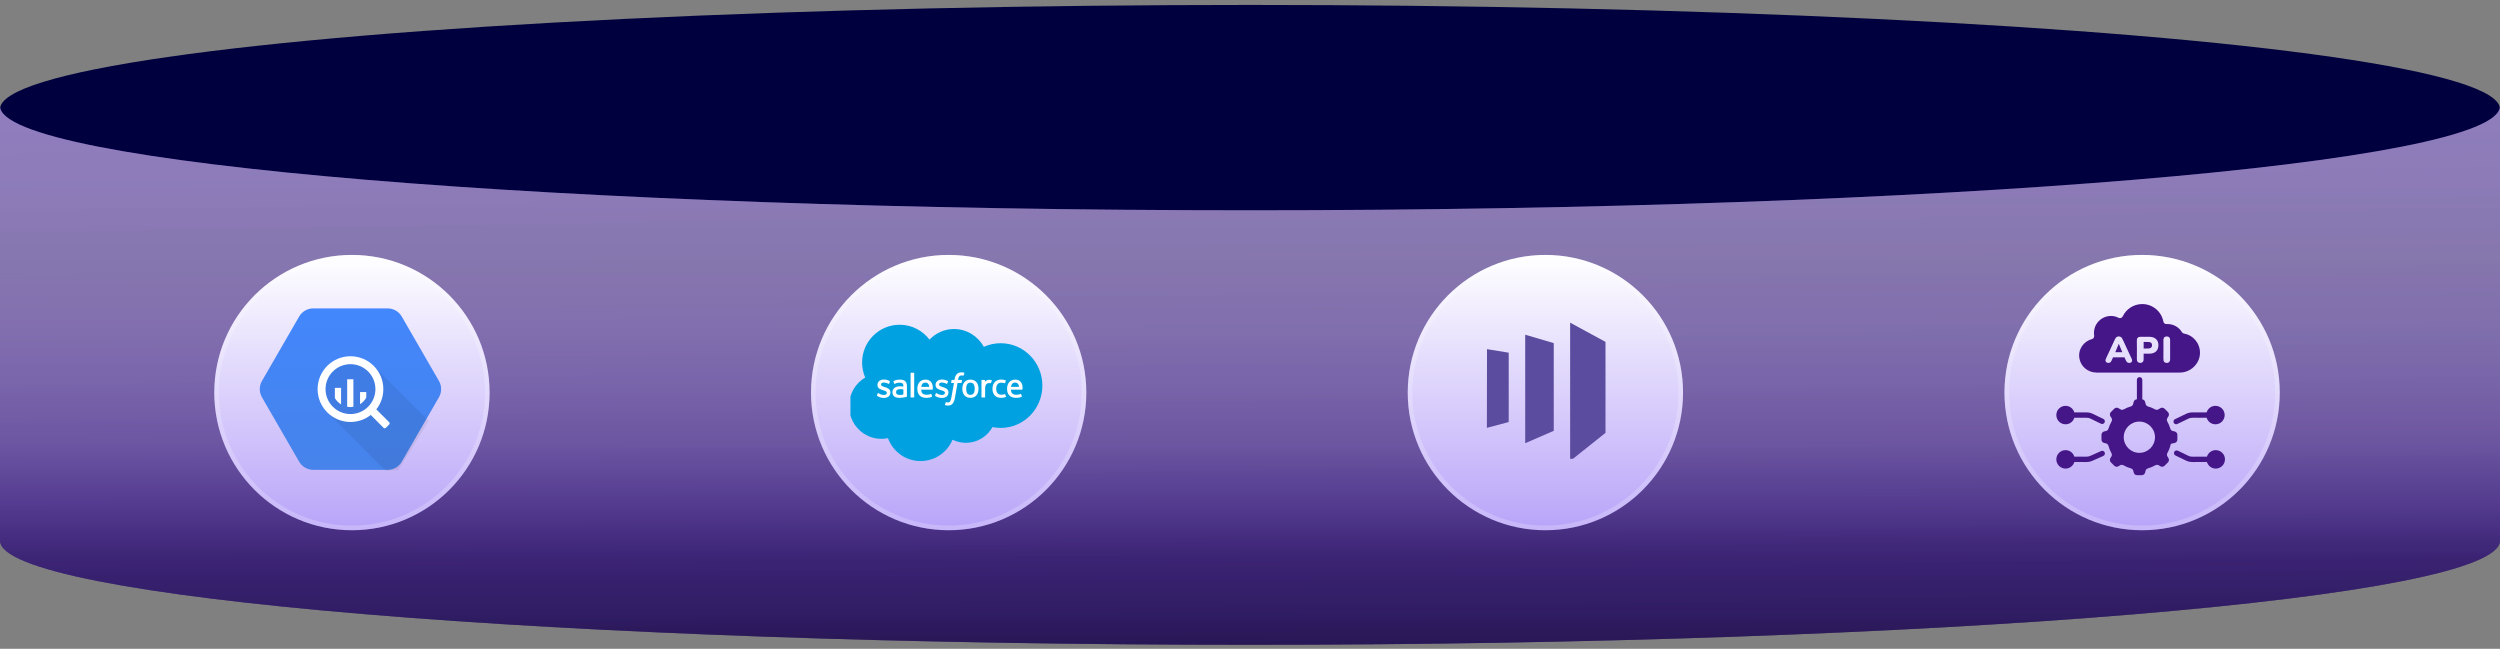
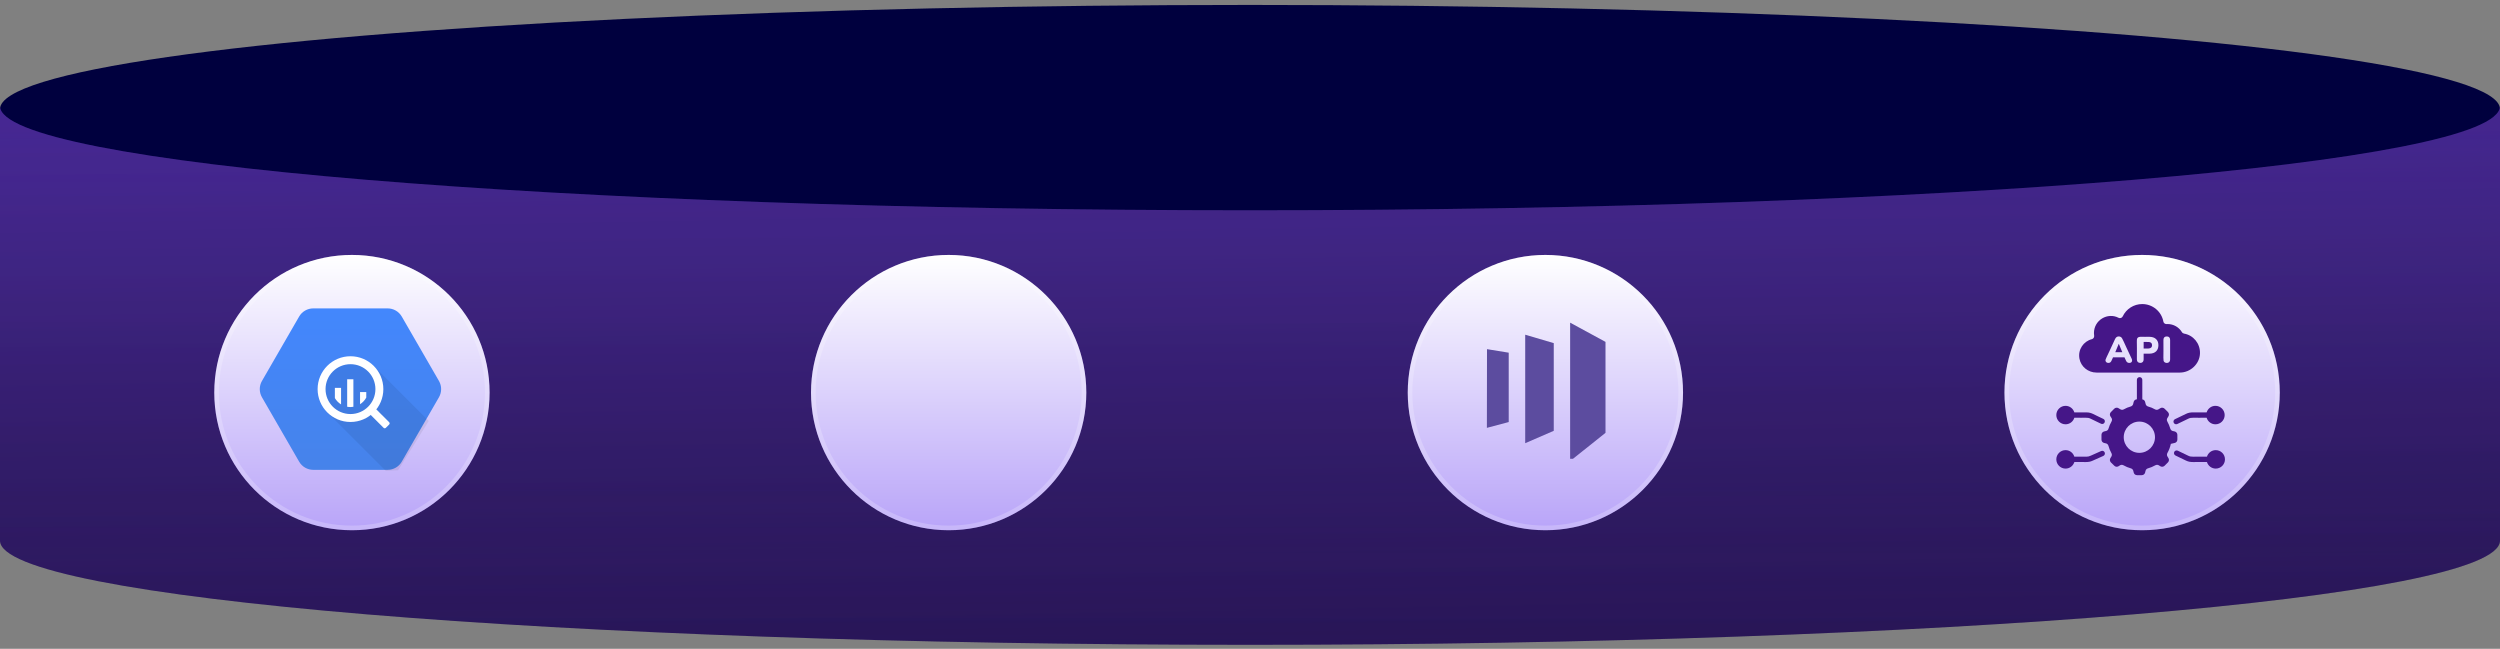
<svg xmlns="http://www.w3.org/2000/svg" width="420" height="109" viewBox="0 0 420 109" fill="none">
  <rect x="0" y="0" width="420" height="109" fill="#808080" stroke="none" />
  <ellipse cx="210" cy="18.329" rx="210" ry="17.5" fill="#00003E" />
  <path d="M210 35.329C94.02 35.329 0 27.494 0 17.829V90.829C0 100.494 94.02 108.329 210 108.329C325.98 108.329 420 100.494 420 90.829V17.829C420 27.494 325.98 35.329 210 35.329Z" fill="url(#paint0_linear_15705_16036)" />
  <path d="M210 35.329C94.02 35.329 0 27.494 0 17.829V90.829C0 100.494 94.02 108.329 210 108.329C325.98 108.329 420 100.494 420 90.829V17.829C420 27.494 325.98 35.329 210 35.329Z" fill="url(#paint1_linear_15705_16036)" fill-opacity="0.1" />
  <path d="M210 35.329C94.02 35.329 0 27.494 0 17.829V90.829C0 100.494 94.02 108.329 210 108.329C325.98 108.329 420 100.494 420 90.829V17.829C420 27.494 325.98 35.329 210 35.329Z" fill="url(#paint2_linear_15705_16036)" fill-opacity="0.1" style="mix-blend-mode:screen" />
-   <path d="M210 35.329C94.02 35.329 0 27.494 0 17.829V90.829C0 100.494 94.02 108.329 210 108.329C325.98 108.329 420 100.494 420 90.829V17.829C420 27.494 325.98 35.329 210 35.329Z" fill="url(#paint3_linear_15705_16036)" fill-opacity="0.4" style="mix-blend-mode:multiply" />
  <circle cx="59.125" cy="65.954" r="23.125" fill="url(#paint4_linear_15705_16036)" />
  <circle cx="59.125" cy="65.954" r="22.738" stroke="white" stroke-opacity="0.2" stroke-width="0.774" />
  <g clip-path="url(#clip0_15705_16036)">
    <path d="M50.256 77.564L44.007 66.74C43.767 66.324 43.641 65.852 43.641 65.371C43.641 64.891 43.767 64.419 44.007 64.003L50.256 53.179C50.496 52.763 50.842 52.417 51.258 52.177C51.675 51.937 52.147 51.81 52.627 51.81H65.125C65.606 51.811 66.078 51.937 66.494 52.177C66.91 52.418 67.255 52.763 67.496 53.179L73.745 64.003C73.985 64.419 74.111 64.891 74.111 65.372C74.111 65.852 73.985 66.324 73.745 66.74L67.496 77.564C67.255 77.98 66.91 78.326 66.494 78.566C66.078 78.806 65.606 78.933 65.125 78.933H52.627C52.147 78.933 51.675 78.806 51.258 78.566C50.842 78.326 50.496 77.98 50.256 77.564Z" fill="url(#paint5_linear_15705_16036)" />
    <path opacity="0.07" d="M72.028 70.723L62.838 61.533L58.881 60.474L55.326 61.795L53.953 65.371L55.057 69.354L64.802 79.099L66.87 79.007L72.028 70.723Z" fill="black" />
    <path d="M58.881 59.85C55.831 59.85 53.359 62.322 53.359 65.371C53.359 68.421 55.831 70.893 58.881 70.893C61.93 70.893 64.402 68.421 64.402 65.371C64.402 62.322 61.93 59.85 58.881 59.85ZM58.881 69.561C56.567 69.561 54.691 67.685 54.691 65.371C54.691 63.057 56.567 61.182 58.881 61.182C61.195 61.182 63.071 63.058 63.071 65.371C63.071 67.685 61.195 69.561 58.881 69.561Z" fill="white" />
    <path d="M56.258 65.159V66.875C56.512 67.311 56.87 67.677 57.3 67.94V65.159H56.258ZM58.325 63.712V68.333C58.503 68.365 58.684 68.385 58.87 68.385C59.04 68.385 59.206 68.367 59.369 68.34V63.712H58.325ZM60.489 65.872V67.91C60.927 67.632 61.286 67.247 61.533 66.791V65.872L60.489 65.872ZM62.852 68.773L62.28 69.346C62.232 69.394 62.204 69.46 62.204 69.529C62.204 69.597 62.232 69.663 62.28 69.712L64.45 71.881C64.498 71.929 64.564 71.956 64.633 71.956C64.701 71.956 64.767 71.929 64.816 71.881L65.388 71.309C65.436 71.26 65.463 71.195 65.463 71.126C65.463 71.058 65.436 70.992 65.388 70.943L63.218 68.773C63.169 68.725 63.103 68.698 63.035 68.698C62.966 68.698 62.901 68.725 62.852 68.773Z" fill="white" />
  </g>
  <circle cx="159.375" cy="65.954" r="23.125" fill="url(#paint6_linear_15705_16036)" />
  <circle cx="159.375" cy="65.954" r="22.738" stroke="white" stroke-opacity="0.2" stroke-width="0.774" />
  <g clip-path="url(#clip1_15705_16036)">
    <g clip-path="url(#clip2_15705_16036)">
      <path d="M156.156 57.056C157.203 55.956 158.662 55.274 160.274 55.274C162.418 55.274 164.289 56.479 165.285 58.266C166.151 57.877 167.109 57.66 168.117 57.66C171.984 57.66 175.119 60.846 175.119 64.775C175.119 68.705 171.984 71.891 168.117 71.891C167.645 71.891 167.184 71.843 166.738 71.752C165.861 73.329 164.189 74.394 162.27 74.394C161.467 74.394 160.708 74.207 160.031 73.874C159.142 75.981 157.07 77.459 154.656 77.459C152.141 77.459 149.998 75.856 149.176 73.608C148.816 73.685 148.444 73.725 148.061 73.725C145.068 73.725 142.641 71.255 142.641 68.207C142.641 66.165 143.731 64.382 145.351 63.428C145.018 62.655 144.832 61.801 144.832 60.904C144.832 57.399 147.657 54.558 151.14 54.558C153.186 54.558 155.004 55.538 156.156 57.056Z" fill="#00A1E0" />
      <path d="M147.335 66.434C147.315 66.487 147.343 66.499 147.349 66.508C147.41 66.553 147.472 66.585 147.535 66.621C147.866 66.798 148.179 66.85 148.506 66.85C149.172 66.85 149.586 66.493 149.586 65.918V65.907C149.586 65.375 149.119 65.183 148.681 65.043L148.624 65.025C148.294 64.916 148.009 64.823 148.009 64.604V64.592C148.009 64.405 148.175 64.267 148.433 64.267C148.72 64.267 149.061 64.363 149.28 64.485C149.28 64.485 149.344 64.527 149.368 64.464C149.381 64.431 149.492 64.13 149.503 64.097C149.516 64.061 149.494 64.035 149.471 64.022C149.221 63.868 148.875 63.763 148.517 63.763L148.45 63.764C147.84 63.764 147.415 64.135 147.415 64.666V64.678C147.415 65.238 147.884 65.42 148.324 65.547L148.395 65.569C148.716 65.668 148.992 65.753 148.992 65.981V65.992C148.992 66.2 148.812 66.355 148.523 66.355C148.41 66.355 148.052 66.352 147.664 66.106C147.618 66.078 147.59 66.058 147.554 66.036C147.535 66.024 147.488 66.003 147.467 66.067L147.335 66.434Z" fill="white" />
      <path d="M157.093 66.434C157.073 66.487 157.101 66.499 157.107 66.508C157.168 66.553 157.23 66.585 157.293 66.621C157.624 66.798 157.937 66.85 158.264 66.85C158.93 66.85 159.344 66.493 159.344 65.918V65.907C159.344 65.375 158.877 65.183 158.439 65.043L158.382 65.025C158.051 64.916 157.766 64.823 157.766 64.604V64.592C157.766 64.405 157.933 64.267 158.191 64.267C158.478 64.267 158.818 64.363 159.038 64.485C159.038 64.485 159.102 64.527 159.126 64.464C159.139 64.431 159.25 64.13 159.261 64.097C159.274 64.061 159.252 64.035 159.229 64.022C158.979 63.868 158.633 63.763 158.274 63.763L158.208 63.764C157.598 63.764 157.172 64.135 157.172 64.666V64.678C157.172 65.238 157.642 65.42 158.082 65.547L158.153 65.569C158.473 65.668 158.75 65.753 158.75 65.981V65.992C158.75 66.2 158.57 66.355 158.28 66.355C158.168 66.355 157.809 66.352 157.422 66.106C157.375 66.078 157.348 66.059 157.313 66.036C157.301 66.028 157.244 66.007 157.225 66.067L157.093 66.434Z" fill="white" />
      <path d="M163.75 65.308C163.75 65.633 163.69 65.889 163.572 66.07C163.454 66.249 163.277 66.336 163.03 66.336C162.783 66.336 162.606 66.249 162.491 66.07C162.375 65.889 162.315 65.633 162.315 65.308C162.315 64.984 162.375 64.728 162.491 64.549C162.606 64.372 162.783 64.286 163.03 64.286C163.277 64.286 163.454 64.372 163.572 64.549C163.69 64.728 163.75 64.984 163.75 65.308ZM164.306 64.706C164.252 64.52 164.166 64.356 164.053 64.219C163.94 64.082 163.796 63.972 163.626 63.892C163.456 63.813 163.256 63.772 163.03 63.772C162.804 63.772 162.604 63.813 162.434 63.892C162.264 63.972 162.12 64.082 162.006 64.219C161.893 64.356 161.808 64.521 161.753 64.706C161.699 64.891 161.672 65.093 161.672 65.308C161.672 65.523 161.699 65.726 161.753 65.91C161.808 66.096 161.893 66.26 162.007 66.397C162.12 66.534 162.264 66.644 162.434 66.721C162.604 66.799 162.804 66.839 163.03 66.839C163.256 66.839 163.456 66.799 163.626 66.721C163.796 66.644 163.94 66.534 164.053 66.397C164.166 66.26 164.252 66.096 164.306 65.91C164.361 65.725 164.388 65.523 164.388 65.308C164.388 65.094 164.361 64.891 164.306 64.706Z" fill="white" />
      <path d="M168.876 66.249C168.857 66.194 168.805 66.215 168.805 66.215C168.724 66.246 168.638 66.275 168.547 66.289C168.454 66.304 168.351 66.311 168.242 66.311C167.972 66.311 167.759 66.231 167.606 66.071C167.452 65.912 167.366 65.654 167.367 65.305C167.368 64.988 167.444 64.749 167.58 64.568C167.716 64.387 167.922 64.294 168.197 64.294C168.427 64.294 168.602 64.321 168.785 64.379C168.785 64.379 168.829 64.398 168.85 64.34C168.898 64.204 168.934 64.107 168.986 63.957C169.001 63.915 168.965 63.896 168.952 63.891C168.88 63.863 168.709 63.817 168.581 63.797C168.461 63.779 168.32 63.769 168.163 63.769C167.93 63.769 167.722 63.809 167.544 63.889C167.366 63.969 167.215 64.079 167.096 64.216C166.976 64.353 166.886 64.517 166.825 64.702C166.765 64.887 166.734 65.091 166.734 65.305C166.734 65.77 166.859 66.146 167.104 66.421C167.351 66.697 167.72 66.837 168.202 66.837C168.487 66.837 168.78 66.779 168.99 66.695C168.99 66.695 169.03 66.676 169.012 66.629L168.876 66.249Z" fill="white" />
      <path d="M169.845 64.997C169.872 64.817 169.921 64.667 169.998 64.55C170.113 64.372 170.289 64.275 170.536 64.275C170.783 64.275 170.946 64.373 171.063 64.55C171.141 64.667 171.175 64.824 171.188 64.997H169.845ZM171.718 64.601C171.671 64.421 171.553 64.24 171.477 64.157C171.355 64.026 171.237 63.934 171.12 63.883C170.966 63.816 170.782 63.773 170.58 63.773C170.345 63.773 170.132 63.812 169.959 63.894C169.785 63.976 169.64 64.088 169.525 64.228C169.411 64.366 169.325 64.532 169.27 64.72C169.215 64.907 169.188 65.11 169.188 65.325C169.188 65.544 169.216 65.747 169.273 65.93C169.33 66.115 169.422 66.278 169.546 66.412C169.67 66.548 169.829 66.654 170.019 66.728C170.209 66.802 170.439 66.84 170.703 66.84C171.246 66.838 171.533 66.716 171.651 66.65C171.671 66.638 171.691 66.618 171.666 66.559L171.543 66.212C171.525 66.16 171.473 66.179 171.473 66.179C171.338 66.23 171.146 66.32 170.7 66.319C170.408 66.319 170.191 66.232 170.056 66.096C169.917 65.958 169.849 65.753 169.837 65.465L171.719 65.467C171.719 65.467 171.769 65.466 171.774 65.418C171.776 65.397 171.838 65.028 171.718 64.601Z" fill="white" />
      <path d="M154.767 64.997C154.794 64.817 154.843 64.667 154.919 64.55C155.035 64.372 155.21 64.275 155.458 64.275C155.705 64.275 155.868 64.373 155.985 64.55C156.063 64.667 156.096 64.824 156.11 64.997H154.767ZM156.639 64.601C156.592 64.421 156.475 64.24 156.399 64.157C156.277 64.026 156.159 63.934 156.041 63.883C155.888 63.816 155.704 63.773 155.502 63.773C155.267 63.773 155.054 63.812 154.881 63.894C154.707 63.976 154.561 64.088 154.447 64.228C154.333 64.366 154.247 64.532 154.192 64.72C154.138 64.907 154.109 65.11 154.109 65.325C154.109 65.544 154.138 65.747 154.195 65.93C154.252 66.115 154.344 66.278 154.468 66.412C154.591 66.548 154.751 66.654 154.941 66.728C155.13 66.802 155.36 66.84 155.625 66.84C156.168 66.838 156.455 66.716 156.573 66.65C156.593 66.638 156.613 66.618 156.588 66.559L156.466 66.212C156.447 66.16 156.394 66.179 156.394 66.179C156.26 66.23 156.069 66.32 155.621 66.319C155.33 66.319 155.113 66.232 154.978 66.096C154.839 65.958 154.771 65.753 154.758 65.465L156.641 65.467C156.641 65.467 156.69 65.466 156.696 65.418C156.697 65.397 156.76 65.028 156.639 64.601Z" fill="white" />
      <path d="M150.705 66.239C150.631 66.179 150.621 66.165 150.596 66.126C150.559 66.068 150.54 65.985 150.54 65.88C150.54 65.713 150.595 65.593 150.708 65.512C150.706 65.513 150.87 65.37 151.254 65.375C151.524 65.379 151.765 65.419 151.765 65.419V66.281H151.765C151.765 66.281 151.526 66.333 151.257 66.35C150.873 66.373 150.703 66.238 150.705 66.239ZM151.454 64.906C151.377 64.9 151.278 64.897 151.16 64.897C150.998 64.897 150.842 64.918 150.696 64.957C150.549 64.997 150.417 65.059 150.303 65.141C150.189 65.223 150.097 65.329 150.03 65.454C149.963 65.579 149.93 65.726 149.93 65.891C149.93 66.059 149.958 66.204 150.016 66.324C150.073 66.444 150.156 66.543 150.261 66.62C150.366 66.697 150.495 66.754 150.645 66.788C150.793 66.822 150.96 66.839 151.143 66.839C151.336 66.839 151.529 66.823 151.715 66.791C151.9 66.759 152.126 66.713 152.189 66.699C152.252 66.684 152.321 66.665 152.321 66.665C152.368 66.653 152.364 66.603 152.364 66.603L152.363 64.868C152.363 64.488 152.262 64.206 152.064 64.031C151.866 63.857 151.575 63.769 151.199 63.769C151.058 63.769 150.831 63.788 150.695 63.816C150.695 63.816 150.284 63.896 150.114 64.029C150.114 64.029 150.077 64.053 150.098 64.105L150.231 64.466C150.248 64.512 150.292 64.496 150.292 64.496C150.292 64.496 150.307 64.491 150.323 64.481C150.686 64.282 151.144 64.288 151.144 64.288C151.347 64.288 151.504 64.329 151.609 64.411C151.712 64.49 151.764 64.61 151.764 64.863V64.943C151.602 64.92 151.454 64.906 151.454 64.906Z" fill="white" />
      <path d="M166.629 63.929C166.643 63.886 166.613 63.866 166.601 63.861C166.569 63.849 166.409 63.815 166.285 63.807C166.049 63.792 165.917 63.832 165.8 63.885C165.683 63.938 165.554 64.024 165.481 64.122V63.891C165.481 63.859 165.459 63.833 165.427 63.833H164.945C164.913 63.833 164.891 63.859 164.891 63.891V66.72C164.891 66.751 164.917 66.777 164.948 66.777H165.443C165.474 66.777 165.499 66.751 165.499 66.72V65.306C165.499 65.117 165.52 64.927 165.562 64.809C165.603 64.691 165.658 64.597 165.727 64.529C165.796 64.462 165.874 64.415 165.959 64.389C166.047 64.362 166.143 64.353 166.212 64.353C166.31 64.353 166.419 64.379 166.419 64.379C166.455 64.383 166.475 64.36 166.487 64.327C166.52 64.24 166.611 63.981 166.629 63.929Z" fill="white" />
      <path d="M161.991 62.617C161.93 62.599 161.876 62.586 161.805 62.573C161.732 62.56 161.646 62.553 161.549 62.553C161.208 62.553 160.94 62.65 160.752 62.841C160.564 63.031 160.437 63.321 160.373 63.702L160.35 63.83H159.923C159.923 63.83 159.871 63.828 159.86 63.885L159.79 64.279C159.785 64.317 159.801 64.341 159.851 64.341H160.267L159.845 66.714C159.812 66.905 159.774 67.062 159.732 67.181C159.691 67.299 159.65 67.387 159.601 67.451C159.552 67.513 159.507 67.558 159.428 67.585C159.364 67.607 159.289 67.617 159.207 67.617C159.161 67.617 159.101 67.609 159.056 67.6C159.012 67.591 158.988 67.582 158.954 67.567C158.954 67.567 158.906 67.549 158.886 67.597C158.871 67.638 158.76 67.945 158.746 67.983C158.734 68.021 158.752 68.05 158.776 68.059C158.831 68.078 158.872 68.091 158.948 68.11C159.052 68.134 159.141 68.136 159.223 68.136C159.396 68.136 159.555 68.111 159.686 68.064C159.817 68.016 159.932 67.932 160.034 67.819C160.143 67.697 160.212 67.57 160.278 67.395C160.343 67.222 160.399 67.008 160.443 66.758L160.868 64.341H161.488C161.488 64.341 161.54 64.342 161.551 64.285L161.621 63.891C161.626 63.853 161.61 63.83 161.559 63.83H160.957C160.961 63.816 160.988 63.603 161.057 63.402C161.087 63.316 161.142 63.247 161.189 63.2C161.235 63.153 161.288 63.12 161.347 63.101C161.406 63.081 161.474 63.072 161.549 63.072C161.605 63.072 161.661 63.078 161.703 63.087C161.762 63.1 161.784 63.106 161.799 63.111C161.861 63.13 161.869 63.111 161.881 63.082L162.025 62.684C162.04 62.641 162.004 62.623 161.991 62.617Z" fill="white" />
      <path d="M153.584 66.719C153.584 66.751 153.561 66.776 153.529 66.776H153.03C152.999 66.776 152.977 66.751 152.977 66.719V62.672C152.977 62.64 152.999 62.614 153.03 62.614H153.529C153.561 62.614 153.584 62.64 153.584 62.672V66.719Z" fill="white" />
    </g>
  </g>
  <circle cx="259.625" cy="65.954" r="23.125" fill="url(#paint7_linear_15705_16036)" />
  <circle cx="259.625" cy="65.954" r="22.738" stroke="white" stroke-opacity="0.2" stroke-width="0.774" />
  <g clip-path="url(#clip3_15705_16036)">
    <path d="M269.724 57.436L263.782 54.207V77.458L269.724 72.72V57.436Z" fill="#5C4C9F" />
    <path d="M261.031 57.646L256.235 56.232V74.459L261.031 72.376V57.646Z" fill="#5C4C9F" />
    <path d="M253.465 59.251L249.816 58.659L249.797 71.879L253.465 70.905V59.251Z" fill="#5C4C9F" />
  </g>
  <circle cx="359.875" cy="65.954" r="23.125" fill="url(#paint8_linear_15705_16036)" />
  <circle cx="359.875" cy="65.954" r="22.738" stroke="white" stroke-opacity="0.2" stroke-width="0.774" />
  <path d="M372.193 68.18C371.493 68.18 370.909 68.646 370.715 69.282C368.588 69.338 368.062 69.136 367.266 69.521L365.395 70.424C365.171 70.532 365.078 70.8 365.186 71.024C365.292 71.247 365.56 71.341 365.786 71.234L367.657 70.331C368.177 70.08 368.481 70.223 370.714 70.181C370.908 70.817 371.493 71.284 372.193 71.284C373.051 71.284 373.745 70.589 373.745 69.732C373.745 68.874 373.049 68.18 372.193 68.18Z" fill="#451688" />
  <path d="M372.244 75.622C371.546 75.622 370.96 76.088 370.767 76.724C368.424 76.682 368.168 76.825 367.649 76.574L365.872 75.717C365.646 75.61 365.38 75.702 365.271 75.926C365.163 76.15 365.257 76.418 365.481 76.526L367.258 77.384C368.057 77.769 368.549 77.565 370.767 77.622C370.96 78.258 371.544 78.724 372.244 78.724C373.1 78.724 373.795 78.029 373.795 77.173C373.797 76.317 373.102 75.622 372.244 75.622Z" fill="#451688" />
  <path d="M345.461 69.732C345.461 70.588 346.156 71.282 347.012 71.282C347.711 71.282 348.296 70.817 348.489 70.181C350.426 70.221 350.687 70.084 351.198 70.33C353.029 71.197 352.983 71.23 353.165 71.23C353.642 71.23 353.789 70.582 353.361 70.376C351.841 69.698 351.416 69.282 350.547 69.282H348.489C348.296 68.646 347.712 68.181 347.012 68.181C346.156 68.181 345.461 68.875 345.461 69.732Z" fill="#451688" />
  <path d="M347.013 78.724C347.712 78.724 348.296 78.258 348.491 77.622C350.227 77.57 350.808 77.762 351.578 77.389L353.358 76.596C353.585 76.494 353.687 76.229 353.586 76.002C353.486 75.775 353.221 75.671 352.993 75.774C351.187 76.545 351.055 76.722 350.55 76.722L348.489 76.724C348.296 76.088 347.712 75.622 347.012 75.622C346.156 75.622 345.461 76.317 345.461 77.173C345.461 78.03 346.156 78.724 347.013 78.724Z" fill="#451688" />
  <path d="M355.961 57.762H355.951L355.367 59.165H356.545L355.961 57.762Z" fill="#451688" />
  <path d="M351.433 56.981C350.048 57.331 349.059 58.715 349.347 60.254C349.599 61.621 350.822 62.592 352.215 62.592H366.216C367.996 62.592 369.553 61.136 369.597 59.356C369.642 57.701 368.482 56.316 366.926 56.046C366.781 56.019 366.647 55.938 366.565 55.803C366.071 54.984 365.172 54.436 364.137 54.436C364.084 54.436 364.029 54.436 363.976 54.446C363.724 54.455 363.49 54.275 363.445 54.023C363.141 52.349 361.657 51.081 359.894 51.081C358.455 51.081 357.196 51.926 356.62 53.149C356.495 53.411 356.18 53.527 355.919 53.392C354.109 52.445 351.782 53.745 351.782 55.964C351.782 56.108 351.792 56.252 351.818 56.387C351.856 56.657 351.693 56.917 351.433 56.981ZM363.456 57.106C363.456 56.721 363.656 56.522 364.022 56.522C364.379 56.522 364.58 56.722 364.58 57.106V60.388C364.58 61.06 363.852 61.085 363.6 60.81C363.35 60.562 363.496 60.344 363.456 57.106ZM359.148 56.728C359.247 56.63 359.391 56.584 359.571 56.584C360.715 56.645 361.607 56.395 362.216 56.962C362.477 57.214 362.612 57.555 362.612 57.995C362.612 58.85 362.1 59.416 361.083 59.416H360.13V60.386C360.13 60.734 359.933 60.971 359.573 60.971C359.194 60.971 358.996 60.739 358.996 60.386C359.043 57.187 358.88 56.995 359.148 56.728ZM355.317 56.989C355.389 56.827 355.479 56.71 355.587 56.629C355.767 56.498 356.087 56.47 356.324 56.629C356.62 56.871 356.604 57.087 358.123 60.27C358.291 60.629 358.151 60.972 357.727 60.972C357.196 60.972 357.147 60.484 356.917 60.037H354.984L354.786 60.486C354.656 60.796 354.538 60.972 354.21 60.972C353.985 60.972 353.773 60.849 353.734 60.63C353.665 60.356 353.748 60.434 355.317 56.989Z" fill="#451688" />
  <path d="M361.545 57.996C361.545 57.236 360.626 57.501 360.133 57.448V58.553C360.705 58.532 361.545 58.716 361.545 57.996Z" fill="#451688" />
  <path d="M353.047 73.05V73.859C353.047 74.129 353.236 74.363 353.496 74.417C353.651 74.483 354.079 74.431 354.224 74.912C354.332 75.334 354.503 75.738 354.71 76.108C354.954 76.533 354.587 76.865 354.548 76.962C354.404 77.188 354.44 77.484 354.63 77.683L355.197 78.24C355.386 78.437 355.682 78.473 355.915 78.329C356.013 78.291 356.33 77.929 356.761 78.176C357.138 78.392 357.544 78.563 357.974 78.68C358.181 78.735 358.352 78.896 358.397 79.112L358.46 79.373C358.514 79.64 358.748 79.829 359.026 79.829H359.817C360.087 79.829 360.321 79.64 360.384 79.38C360.424 79.288 360.409 78.799 360.869 78.679C361.292 78.561 361.706 78.391 362.075 78.175C362.272 78.067 362.498 78.057 362.687 78.175L362.93 78.328C363.155 78.472 363.451 78.436 363.648 78.247L364.215 77.68C364.405 77.483 364.441 77.185 364.297 76.96L364.135 76.698C364.018 76.518 364.027 76.294 364.126 76.096C364.395 75.627 364.585 75.115 364.702 74.567L365.349 74.414C365.61 74.359 365.798 74.126 365.798 73.857V73.05C365.798 72.78 365.609 72.546 365.349 72.483C365.19 72.416 364.751 72.475 364.602 71.988C364.485 71.584 364.323 71.198 364.117 70.828C363.873 70.401 364.229 70.111 364.297 69.947C364.441 69.721 364.405 69.425 364.215 69.228L363.648 68.661C363.459 68.472 363.154 68.436 362.93 68.58C362.782 68.642 362.459 69.009 362.039 68.769C361.679 68.562 361.284 68.401 360.879 68.293C360.672 68.231 360.509 68.077 360.465 67.861C360.409 67.736 360.428 67.178 359.908 67.094V63.812C359.908 63.56 359.704 63.356 359.452 63.356C359.2 63.356 358.996 63.56 358.996 63.812V67.082C358.736 67.093 358.513 67.274 358.452 67.528C358.394 67.666 358.434 68.146 357.957 68.292C357.553 68.4 357.166 68.561 356.806 68.768C356.389 69.007 356.063 68.641 355.915 68.579C355.682 68.434 355.385 68.471 355.197 68.66L354.63 69.227C354.44 69.416 354.404 69.721 354.548 69.945C354.602 70.073 354.983 70.38 354.729 70.827C354.522 71.187 354.351 71.582 354.234 71.987C354.116 72.456 353.646 72.42 353.496 72.482C353.236 72.546 353.047 72.779 353.047 73.05ZM359.413 70.828C360.861 70.828 362.039 72.006 362.039 73.454C362.039 74.902 360.861 76.08 359.413 76.08C357.965 76.08 356.787 74.902 356.787 73.454C356.787 72.006 357.965 70.828 359.413 70.828Z" fill="#451688" />
  <defs>
    <linearGradient id="paint0_linear_15705_16036" x1="157.859" y1="6.028" x2="160.727" y2="165.455" gradientUnits="userSpaceOnUse">
      <stop stop-color="#4D29A7" />
      <stop offset="1" stop-color="#1B0E3B" />
    </linearGradient>
    <linearGradient id="paint1_linear_15705_16036" x1="975.33" y1="18.033" x2="975.225" y2="108.329" gradientUnits="userSpaceOnUse">
      <stop stop-opacity="0" />
      <stop offset="1" />
    </linearGradient>
    <linearGradient id="paint2_linear_15705_16036" x1="785.624" y1="108.329" x2="785.624" y2="17.829" gradientUnits="userSpaceOnUse">
      <stop stop-color="#1E2022" stop-opacity="0" />
      <stop offset="0.3" stop-color="#202325" />
      <stop offset="0.54" stop-color="#2A2C2F" />
      <stop offset="0.75" stop-color="#393C3F" />
      <stop offset="0.85" stop-color="#36383B" />
      <stop offset="0.93" stop-color="#2C2F31" />
      <stop offset="1" stop-color="#1E2022" />
    </linearGradient>
    <linearGradient id="paint3_linear_15705_16036" x1="796.282" y1="108.329" x2="796.282" y2="17.829" gradientUnits="userSpaceOnUse">
      <stop stop-color="#271953" />
      <stop offset="0.06" stop-color="#392573" />
      <stop offset="0.16" stop-color="#523494" />
      <stop offset="0.26" stop-color="#8B6BD1" />
      <stop offset="0.37" stop-color="#C2AAF5" />
      <stop offset="0.48" stop-color="#DDCDFF" />
      <stop offset="0.59" stop-color="#ECE3FF" />
      <stop offset="0.71" stop-color="#F1F1F1" />
      <stop offset="0.84" stop-color="#FBFBFB" />
      <stop offset="1" stop-color="white" />
    </linearGradient>
    <linearGradient id="paint4_linear_15705_16036" x1="59.125" y1="42.829" x2="59.125" y2="105.897" gradientUnits="userSpaceOnUse">
      <stop stop-color="white" />
      <stop offset="1" stop-color="#9F83F6" />
    </linearGradient>
    <linearGradient id="paint5_linear_15705_16036" x1="58.876" y1="51.811" x2="58.876" y2="78.89" gradientUnits="userSpaceOnUse">
      <stop stop-color="#4387FD" />
      <stop offset="1" stop-color="#4683EA" />
    </linearGradient>
    <linearGradient id="paint6_linear_15705_16036" x1="159.375" y1="42.829" x2="159.375" y2="105.897" gradientUnits="userSpaceOnUse">
      <stop stop-color="white" />
      <stop offset="1" stop-color="#9F83F6" />
    </linearGradient>
    <linearGradient id="paint7_linear_15705_16036" x1="259.625" y1="42.829" x2="259.625" y2="105.897" gradientUnits="userSpaceOnUse">
      <stop stop-color="white" />
      <stop offset="1" stop-color="#9F83F6" />
    </linearGradient>
    <linearGradient id="paint8_linear_15705_16036" x1="359.875" y1="42.829" x2="359.875" y2="105.897" gradientUnits="userSpaceOnUse">
      <stop stop-color="white" />
      <stop offset="1" stop-color="#9F83F6" />
    </linearGradient>
    <clipPath id="clip0_15705_16036">
      <rect width="31.248" height="31.248" fill="white" transform="translate(43.258 49.831)" />
    </clipPath>
    <clipPath id="clip1_15705_16036">
-       <rect width="32.511" height="32.153" fill="white" transform="translate(142.875 49.379)" />
-     </clipPath>
+       </clipPath>
    <clipPath id="clip2_15705_16036">
      <rect width="32.511" height="23.028" fill="white" transform="translate(142.617 54.542)" />
    </clipPath>
    <clipPath id="clip3_15705_16036">
      <rect width="23.248" height="23.248" fill="white" transform="translate(247.758 53.831)" />
    </clipPath>
  </defs>
</svg>